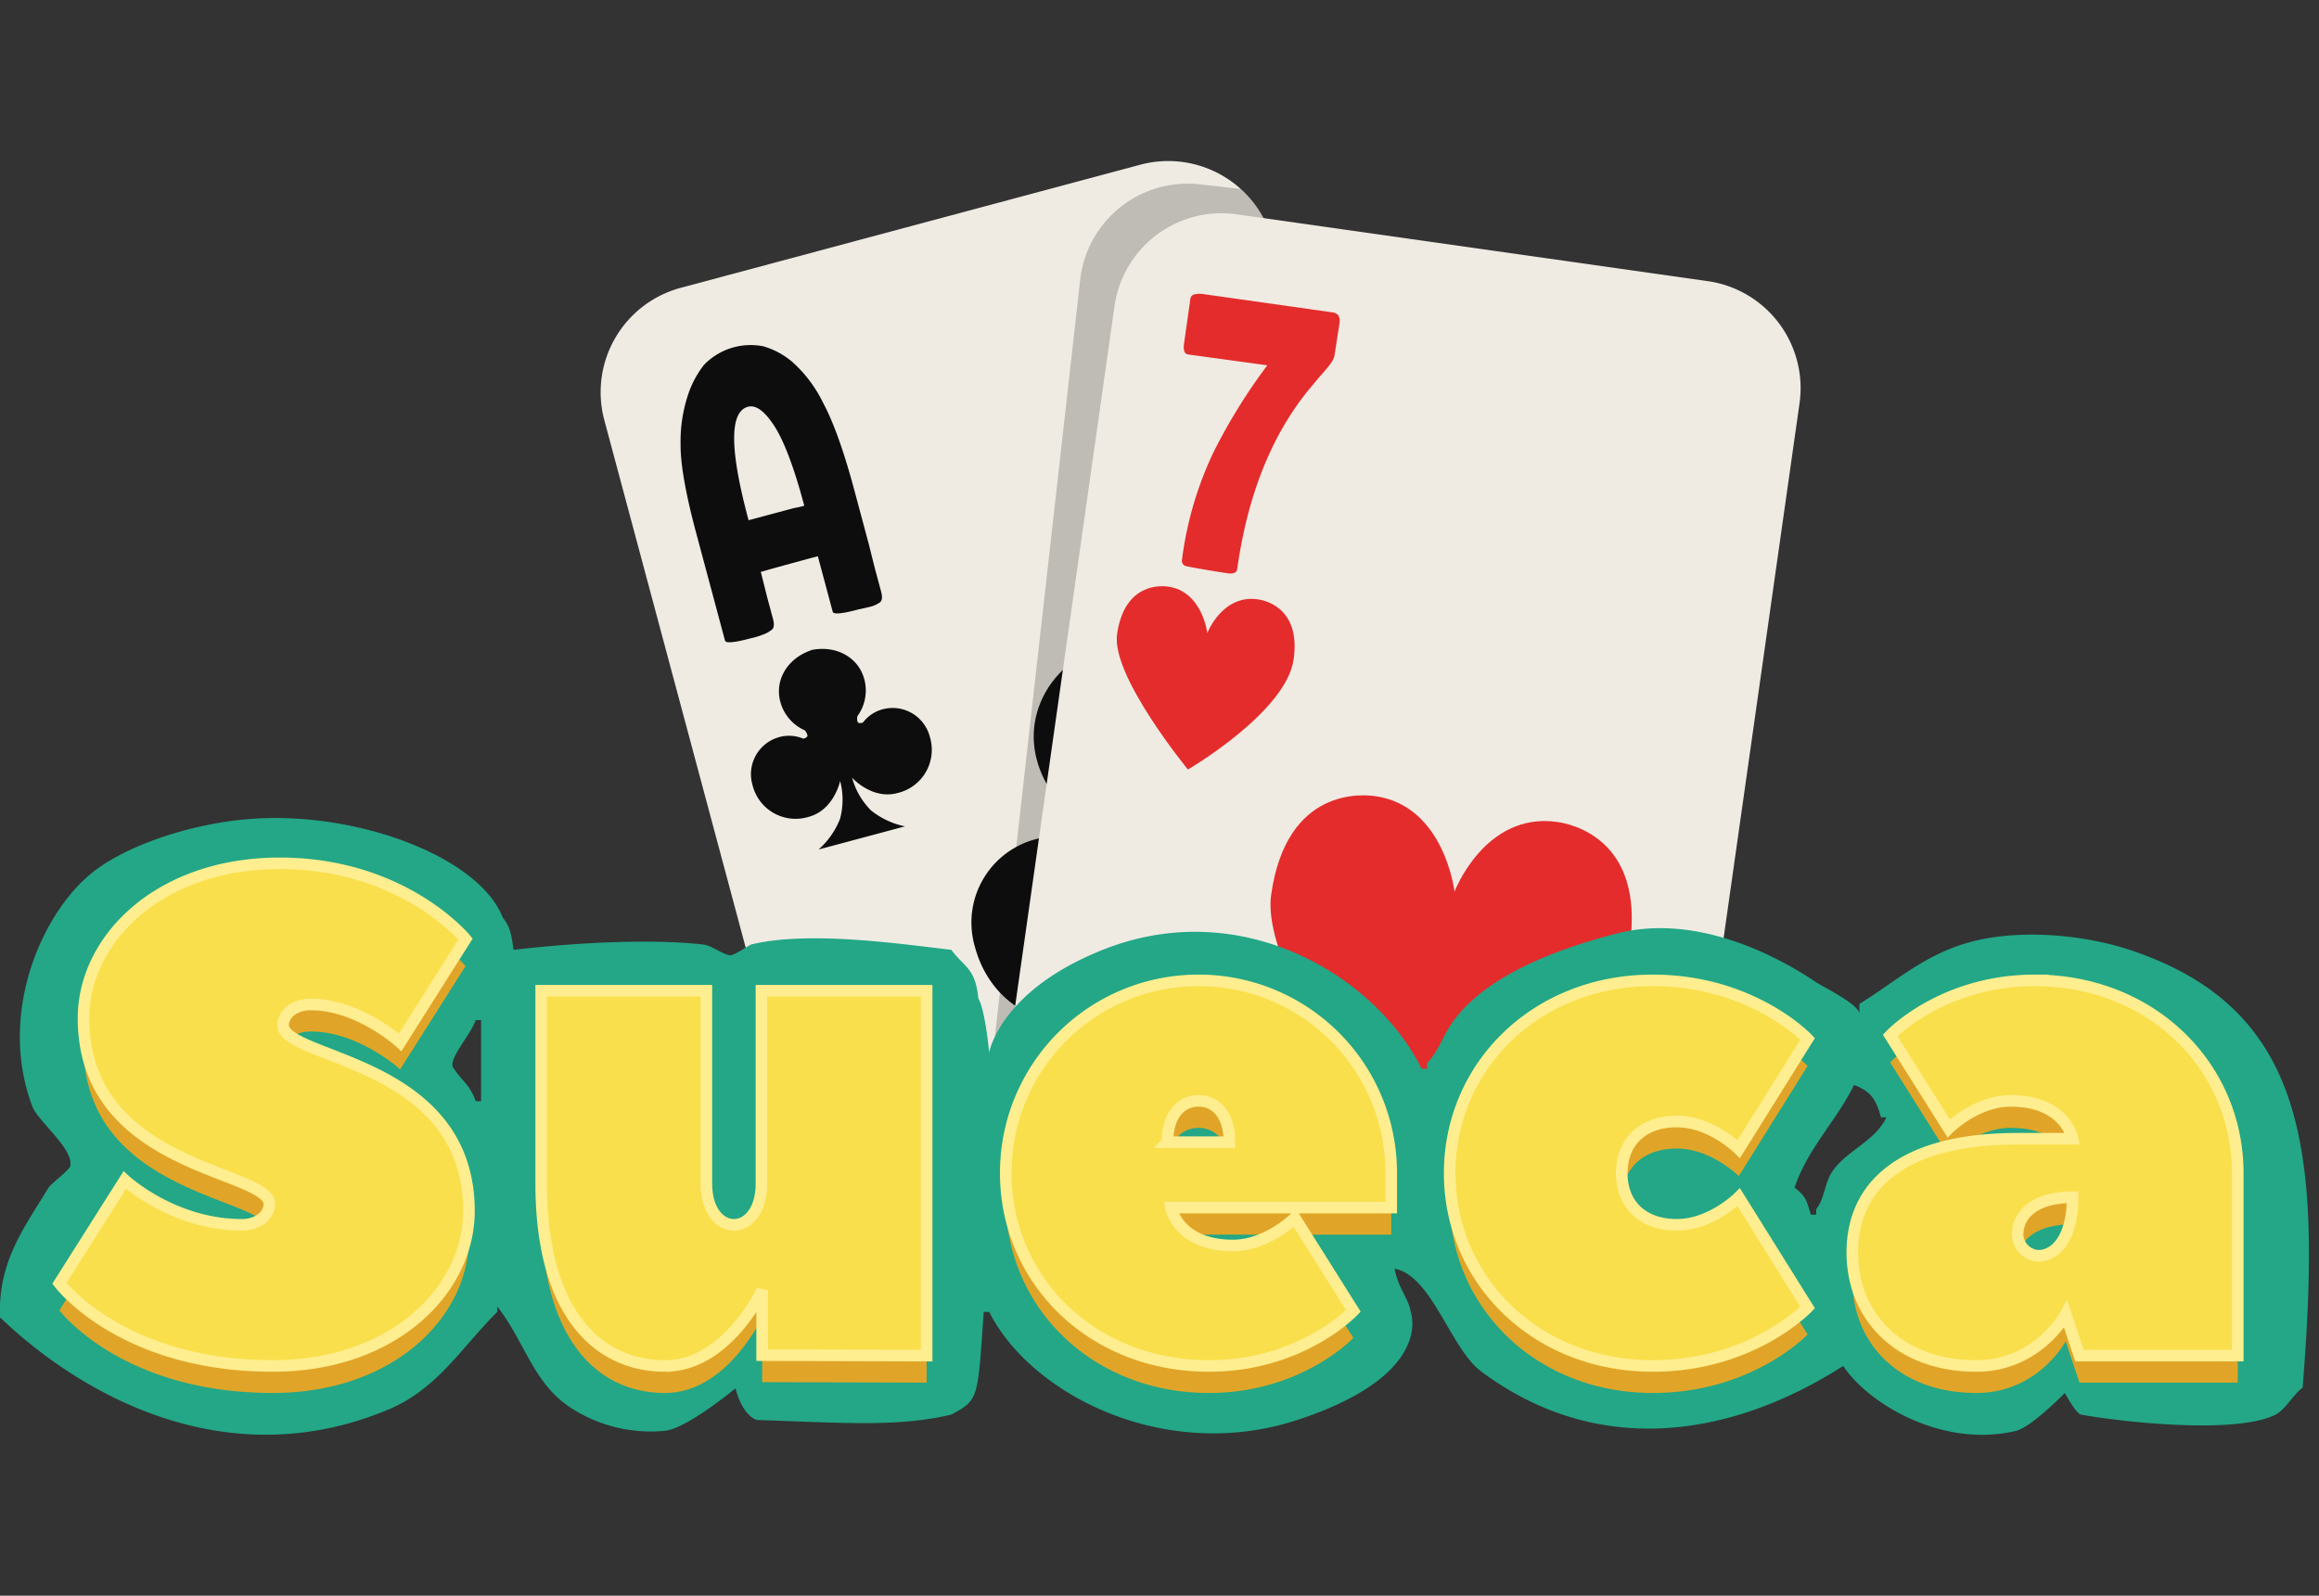
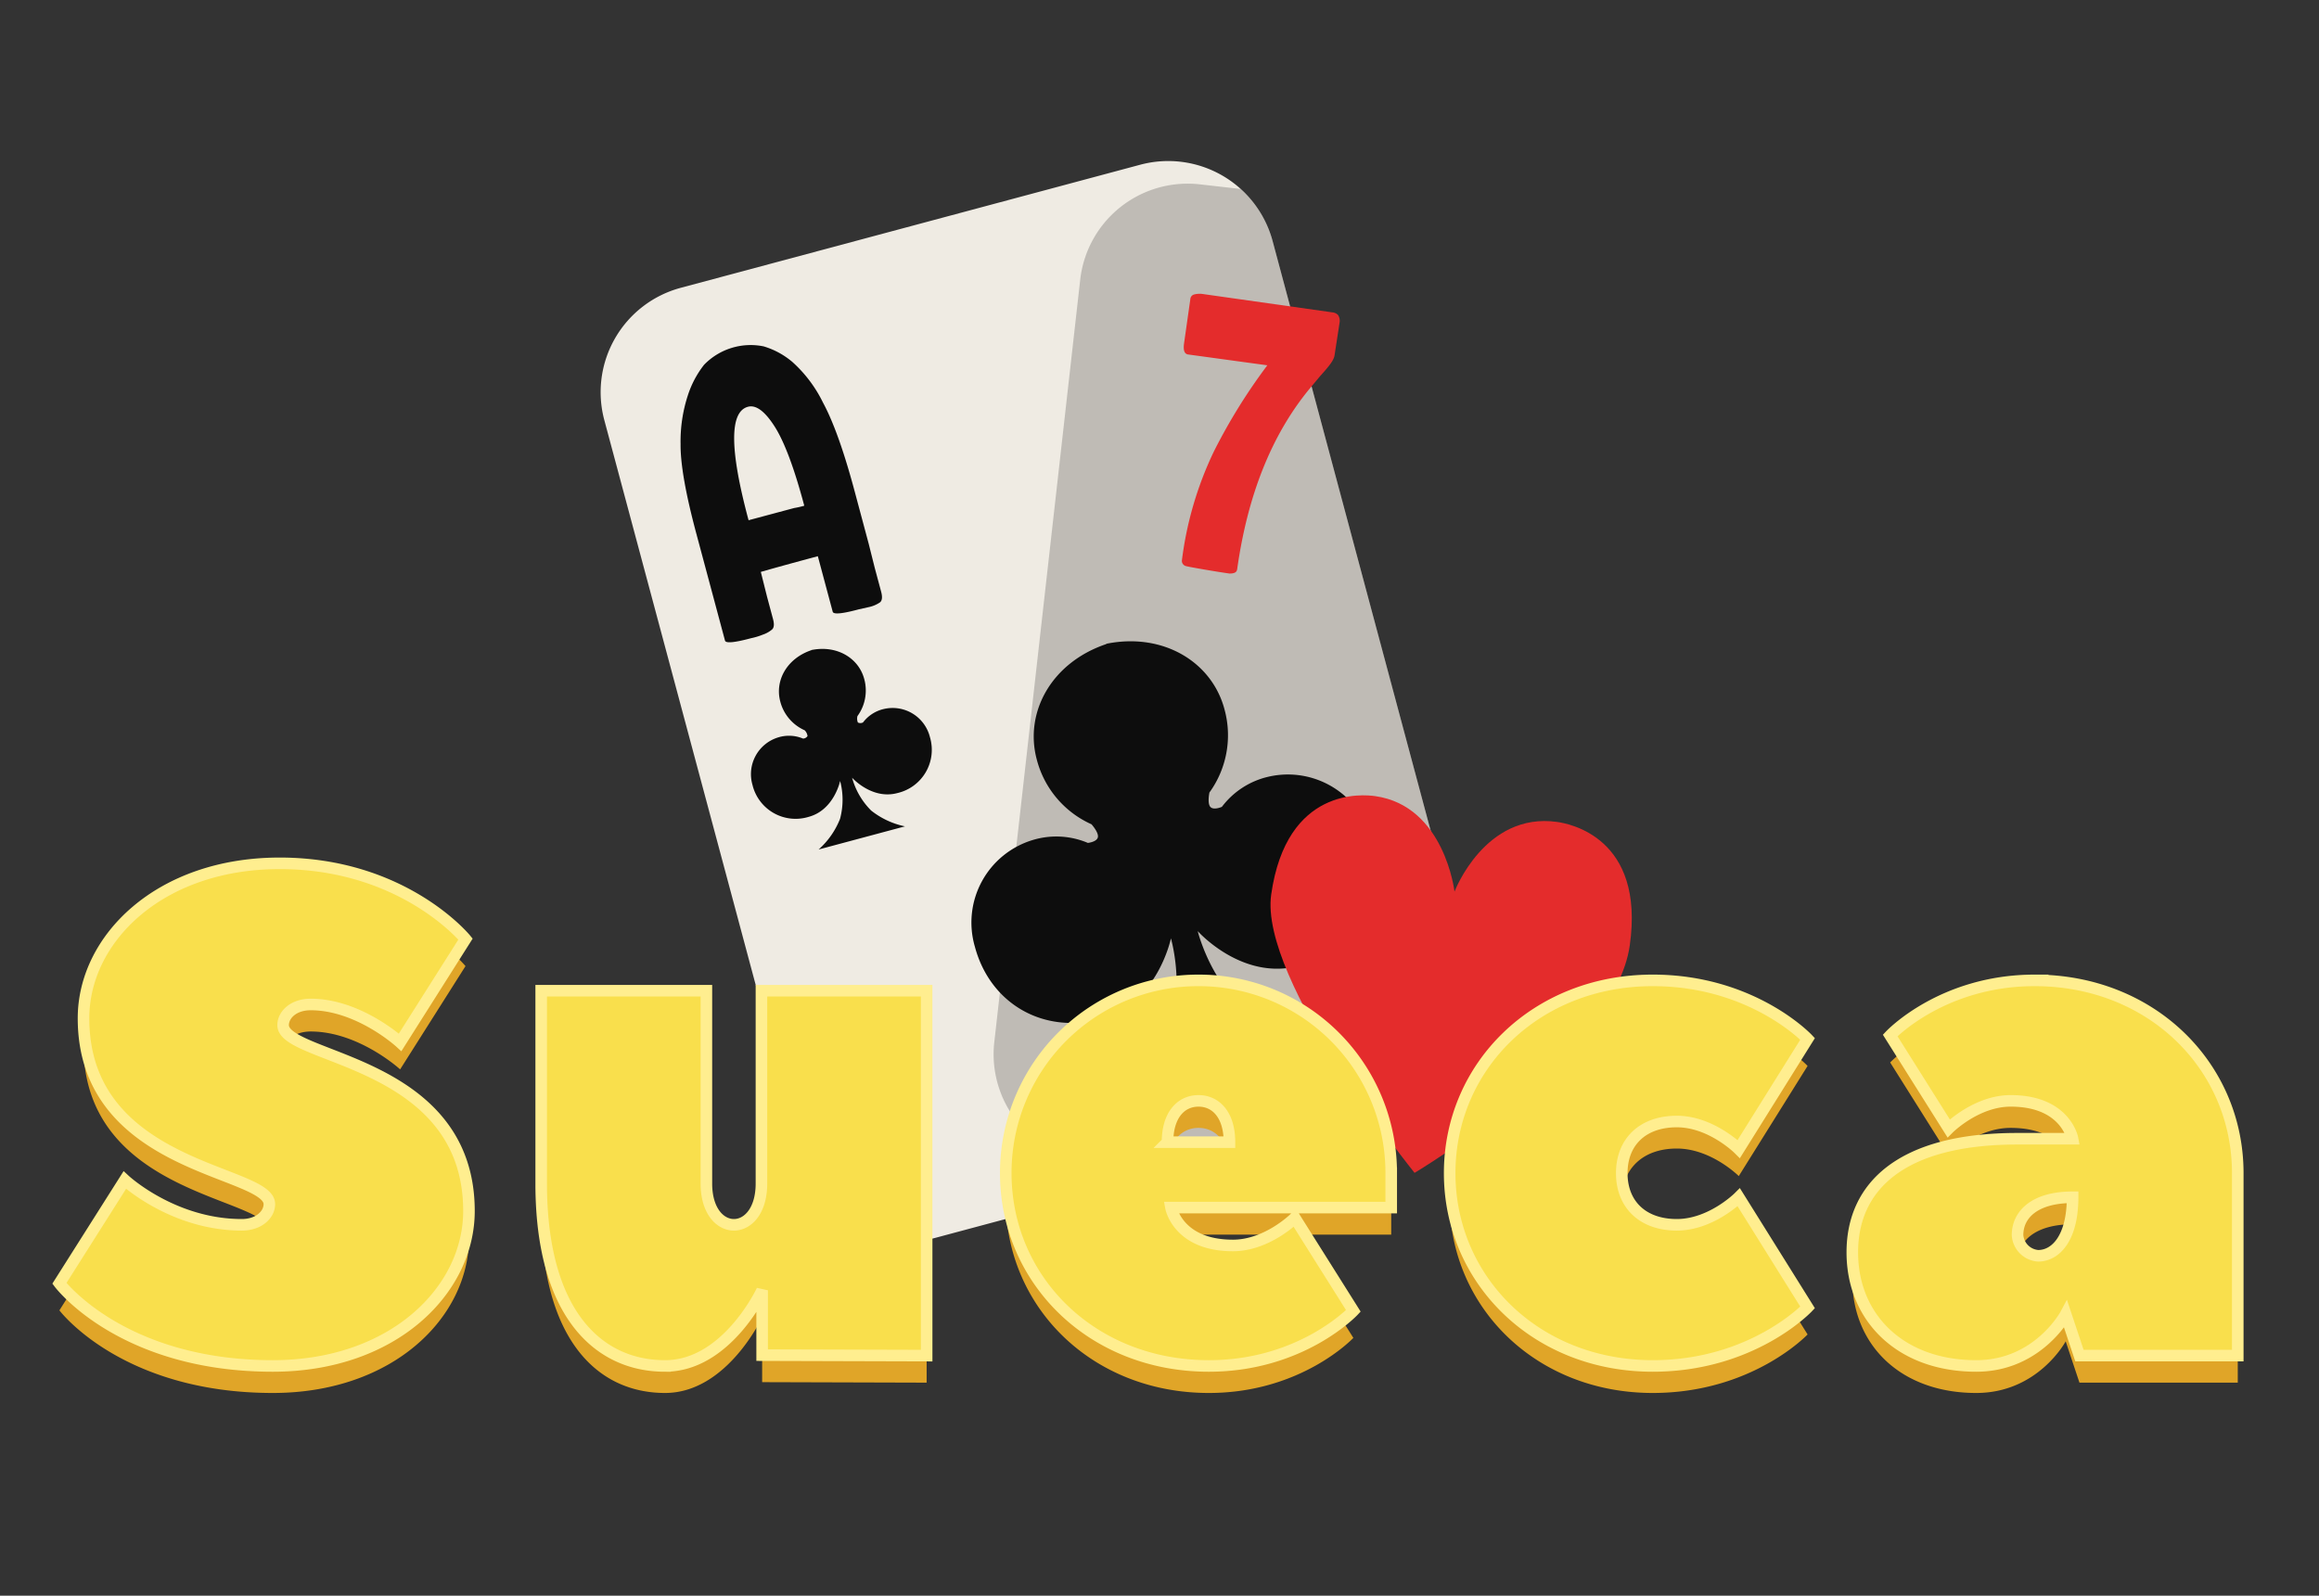
<svg xmlns="http://www.w3.org/2000/svg" id="sueca" width="401" height="276" viewBox="0 0 401 276">
  <rect x="0" y="0" width="401" height="276" fill="#333333" stroke="none" />
  <defs>
    <style>
      .cls-1 {
        fill: #efebe3;
      }

      .cls-1, .cls-2, .cls-3, .cls-4, .cls-5, .cls-6, .cls-7 {
        fill-rule: evenodd;
      }

      .cls-2 {
        fill: #131313;
        opacity: 0.22;
      }

      .cls-3 {
        fill: #0d0d0d;
      }

      .cls-4 {
        fill: #e42c2c;
      }

      .cls-5 {
        fill: #23a787;
      }

      .cls-6 {
        fill: #e0a528;
      }

      .cls-7 {
        fill: #f9df4c;
        stroke: #ffee8f;
        stroke-width: 2px;
      }
    </style>
  </defs>
  <g id="Group_6_copy_2" data-name="Group 6 copy 2">
    <path id="Rounded_Rectangle_1" data-name="Rounded Rectangle 1" class="cls-1" d="M117.72,49.779l79.449-21.288a18.693,18.693,0,0,1,22.895,13.218l34.352,128.2a18.694,18.694,0,0,1-13.218,22.9L161.748,214.1a18.694,18.694,0,0,1-22.895-13.219L104.5,72.674A18.694,18.694,0,0,1,117.72,49.779Z" />
    <path id="Rounded_Rectangle_1_copy" data-name="Rounded Rectangle 1 copy" class="cls-2" d="M220.064,41.709l34.352,128.2a18.694,18.694,0,0,1-13.218,22.9l-36.959,9.9-15.824-1.783a18.693,18.693,0,0,1-16.483-20.669l14.86-131.89a18.693,18.693,0,0,1,20.669-16.483l7.066,0.8A18.6,18.6,0,0,1,220.064,41.709Z" />
    <path id="A" class="cls-3" d="M136.891,62.5a13.672,13.672,0,0,0-4.844-2.59,11.208,11.208,0,0,0-10.306,3.193,17.036,17.036,0,0,0-2.8,5.287,25.616,25.616,0,0,0-1.255,8.4q-0.058,5.128,2.714,15.471l4.967,18.538q0.2,0.739,4.471-.406a11.91,11.91,0,0,0,2.084-.63,4.778,4.778,0,0,0,1.528-.842q0.594-.445.218-1.858l-1.026-3.828-1.049-4.183-0.036-.134q3.653-1.05,9.728-2.679l0.133-.036,2.574,9.605q0.2,0.74,4.47-.406l1.687-.38a5.453,5.453,0,0,0,2-.823q0.594-.447.217-1.859l-1.1-4.1-1.049-4.182-2.447-9.135q-2.754-10.277-5.453-15.277a23,23,0,0,0-5.422-7.15h0Zm0.43,25.37-7.877,2.111-0.036-.134q-4.878-18.2-.071-19.491,2.069-.554,4.59,3.378t5.094,13.537l0.054,0.2a15,15,0,0,1-1.754.4h0Z" />
    <path class="cls-3" d="M155.168,137.172c-4.412,1.183-7.825-2.656-7.825-2.656a12.706,12.706,0,0,0,3.3,5.68,13.964,13.964,0,0,0,5.845,2.734l-7.466,2-7.467,2a13.966,13.966,0,0,0,3.7-5.288,12.7,12.7,0,0,0,.019-6.565s-1.037,5.028-5.449,6.21a7.668,7.668,0,0,1-9.71-5.541,6.646,6.646,0,0,1,4.469-8.21,6.29,6.29,0,0,1,4.28.21,0.967,0.967,0,0,0,.773-0.433,1.715,1.715,0,0,0-.49-1,7.494,7.494,0,0,1-4.223-4.976c-0.969-3.616,1.14-7.459,5.4-8.888l-0.006-.02c4.4-.891,8.152,1.384,9.121,5a7.5,7.5,0,0,1-1.168,6.424,1.718,1.718,0,0,0,.075,1.111,0.967,0.967,0,0,0,.886-0.011,6.293,6.293,0,0,1,3.6-2.323,6.649,6.649,0,0,1,7.976,4.88A7.671,7.671,0,0,1,155.168,137.172Z" />
    <path id="Shape_2_copy" data-name="Shape 2 copy" class="cls-3" d="M224.619,167.048c-9.862,2.642-17.509-6-17.509-6s1.888,7.735,7.4,12.786c5,4.58,13.082,6.17,13.082,6.17l-16.69,4.472-16.69,4.473s6.205-5.417,8.245-11.88c2.25-7.127.019-14.765,0.019-14.765s-2.3,11.305-12.164,13.947-19.082-2.6-21.734-12.5a14.905,14.905,0,0,1,9.964-18.448,14.008,14.008,0,0,1,9.572.489s1.533-.156,1.727-0.972-1.1-2.25-1.1-2.25a16.9,16.9,0,0,1-9.463-11.206c-2.18-8.138,2.524-16.772,12.041-19.971l-0.012-.044c9.841-1.988,18.233,3.142,20.415,11.284a16.9,16.9,0,0,1-2.589,14.444s-0.4,1.89.172,2.5,1.982-.022,1.982-0.022a14,14,0,0,1,8.045-5.211,14.909,14.909,0,0,1,17.855,11C239.843,155.25,234.481,164.405,224.619,167.048Z" />
  </g>
  <g id="Group_6_copy_2-2" data-name="Group 6 copy 2">
-     <path id="Rounded_Rectangle_1-2" data-name="Rounded Rectangle 1" class="cls-1" d="M213.856,37.064l81.436,11.559a18.693,18.693,0,0,1,15.881,21.135L292.522,201.166a18.694,18.694,0,0,1-21.135,15.881l-81.436-11.559a18.693,18.693,0,0,1-15.881-21.135L192.721,52.946A18.694,18.694,0,0,1,213.856,37.064Z" />
    <path id="_7" data-name="7" class="cls-4" d="M231.637,55.821a1.823,1.823,0,0,0-.264-1.337,1.528,1.528,0,0,0-.948-0.451l-22.581-3.2a3.822,3.822,0,0,0-1.412.116,0.887,0.887,0,0,0-.6.793l-1.085,7.642q-0.254,1.791.7,1.926l13.7,1.874a98.477,98.477,0,0,0-9.232,14.879,60.9,60.9,0,0,0-5.546,18.914,0.938,0.938,0,0,0,.806.957c0.273,0.1,5.067.941,7.418,1.264,1.254,0.015,1.3-.493,1.355-0.861q2.706-19.07,12.344-30.907,0.42-.5,1.936-2.324c1.655-1.824,2.424-2.818,2.541-3.643Z" />
    <path id="Shape_3_copy" data-name="Shape 3 copy" class="cls-4" d="M244.607,202.861s-26.9-33.28-24.793-48.137c2.657-18.721,15.991-17.307,18-17.022,11.992,1.7,13.7,16.513,13.7,16.513s5.245-13.825,17.753-12.049c2.008,0.285,15.209,2.638,12.552,21.358C279.142,182.359,244.607,202.861,244.607,202.861Z" />
-     <path id="Shape_3_copy_2" data-name="Shape 3 copy 2" class="cls-4" d="M205.417,133.1s-13.28-16.183-12.256-23.393c1.289-9.085,7.856-8.386,8.846-8.245,5.906,0.838,6.761,8.03,6.761,8.03s2.569-6.706,8.729-5.832c0.989,0.141,7.492,1.3,6.2,10.382C222.4,123.186,205.417,133.1,205.417,133.1Z" />
  </g>
-   <path id="Color_Fill_1_copy" data-name="Color Fill 1 copy" class="cls-5" d="M88.795,164.288c9.632-1.128,22.917-2,32.714-.935,1.615,0.175,3.289,1.664,4.673,1.87,0.752,0.111,3.326-1.769,3.739-1.87,9.952-2.418,25.9-.079,34.583.935,2.309,3.084,4.144,3.117,4.673,8.412,1.19,1.959,1.87,9.347,1.87,9.347s1.815-10.661,19.628-17.759c24.212-9.648,47.375,4.75,55.146,20.563h0.935v-0.935c2.072-2.19,2.819-4.988,4.673-7.477,5.741-7.7,17.425-12.2,28.041-14.955,13.814-3.587,27.814,3.845,34.583,8.412,1.309,0.883,7.744,3.955,7.477,5.608v-1.869c5.731-3.508,10.655-8,17.759-10.282,9.183-2.954,21.11-1.673,28.975.935,31.01,10.282,33.088,35.368,29.91,75.709-1.589,1.183-3.013,3.828-4.673,4.673-6.789,3.458-26.524,1.313-33.649,0-0.884-.162-2.8-3.738-2.8-3.738s-5.793,5.911-8.412,6.543c-12.879,3.1-25.721-4.842-29.91-11.217-19.362,12.369-42.4,16.029-62.623.935-5.287-3.945-8.51-16.566-14.955-17.759,0.588,3.324,2.425,5.158,2.8,7.477,0.044,0.273,4,10.944-19.629,18.694-22.736,7.456-45.981-4.264-53.276-18.694h-0.935c-1.076,15.068-.793,15.154-5.608,17.759-9.306,2.225-19.138,1.4-33.649.935-2.657-.979-3.676-5.481-3.676-5.481s-8.406,6.985-12.213,7.351a25.343,25.343,0,0,1-15.89-3.739c-6.848-4.23-8.217-11.532-13.086-17.759v0.934c-6,5.921-10.284,13.271-18.694,16.825-27.81,11.754-52.99-2.175-67.3-15.89-0.33-9.493,3.925-15.133,8.412-22.432,0.451-.733,3.589-3.006,3.739-3.739,0.607-2.98-5.573-7.726-6.543-10.281-6.173-16.265,1.854-34.351,11.216-41.126,5.545-4.014,14.961-7.326,24.3-8.412,19.309-2.245,41.667,6.125,45.8,16.824C88.182,160.251,88.456,161.618,88.795,164.288Zm-6.543,12.151c-0.841,2.606-5.164,7.129-3.739,8.412,1.455,2.233,2.732,2.733,3.739,5.608h0.935v-14.02H82.252ZM320.6,187.655c-3.019,6.192-8.06,11.03-10.282,17.759,1.826,1.421,2.076,2.03,2.8,4.673h0.935v-0.934c1.467-1.824,1.41-4.475,2.8-6.543,2.422-3.594,7.343-5.163,9.347-9.347h-0.935C324.406,190.191,323.531,188.758,320.6,187.655Z" />
  <path id="Sueca_copy_5" data-name="Sueca copy 5" class="cls-6" d="M41.813,216.519c-11.9,0-20.234-7.741-20.234-7.741L10.272,226.641s10.712,14.291,36.9,14.291c20.829,0,33.921-13.1,33.921-26.795,0-26.2-32.136-26.2-32.136-32.154,0-1.786,1.785-3.572,4.761-3.572,8.331,0,15.473,6.55,15.473,6.55L80.495,167.1S69.783,154,48.359,154c-20.829,0-33.921,13.1-33.921,26.794,0,26.2,32.136,26.2,32.136,32.154C46.574,214.733,44.789,216.519,41.813,216.519Zm73.193,24.413c10.712,0,16.784-13.086,16.784-13.086v11.216l28.444,0.084V176.029H131.669v33.345c0,4.763-2.38,7.145-4.76,7.145s-4.761-2.382-4.761-7.145V176.029H93.583v33.345C93.583,231.405,103.1,240.932,115.006,240.932Zm92.236-66.689a33.281,33.281,0,0,0-33.326,33.344c0,18.459,14.878,33.345,35.111,33.345,16.068,0,24.994-9.527,24.994-9.527l-10.116-16.077s-4.761,4.764-10.712,4.764c-9.522,0-10.712-6.55-10.712-6.55h38.087v-5.955A33.281,33.281,0,0,0,207.242,174.243Zm-5.356,27.985c0-4.763,2.38-7.145,5.356-7.145s5.356,2.382,5.356,7.145H201.886Zm78.548,5.359c0-5.359,3.57-8.931,9.521-8.931s10.712,4.763,10.712,4.763l11.9-19.054s-9.521-10.122-26.779-10.122c-20.234,0-35.112,14.886-35.112,33.344s14.878,33.345,35.112,33.345c17.258,0,26.779-10.122,26.779-10.122l-11.9-19.055s-4.761,4.764-10.712,4.764S280.434,212.946,280.434,207.587Zm71.408-33.344c-16.068,0-24.994,9.527-24.994,9.527l10.116,16.077s4.761-4.764,10.712-4.764c9.522,0,10.712,6.55,10.712,6.55h-9.522c-20.233,0-28.565,8.336-28.565,19.65s8.332,19.649,21.424,19.649c10.712,0,15.473-8.932,15.473-8.932l2.38,7.146h27.375V207.587C386.953,189.129,372.076,174.243,351.842,174.243Zm0.6,47.635a3.841,3.841,0,0,1-3.571-3.573c0-3.572,2.976-6.55,9.522-6.55C358.388,218.9,355.413,221.878,352.437,221.878Z" />
  <path id="Sueca_copy_5-2" data-name="Sueca copy 5" class="cls-7" d="M41.813,211.846c-11.9,0-20.234-7.741-20.234-7.741L10.272,221.968s10.712,14.291,36.9,14.291c20.829,0,33.921-13.1,33.921-26.795,0-26.2-32.136-26.2-32.136-32.154,0-1.786,1.785-3.573,4.761-3.573,8.331,0,15.473,6.55,15.473,6.55l11.307-17.863s-10.712-13.1-32.136-13.1c-20.829,0-33.921,13.1-33.921,26.795,0,26.2,32.136,26.2,32.136,32.154C46.574,210.059,44.789,211.846,41.813,211.846Zm73.193,24.413c10.712,0,16.784-13.086,16.784-13.086v11.216l28.444,0.083V171.355H131.669V204.7c0,4.764-2.38,7.146-4.76,7.146s-4.761-2.382-4.761-7.146V171.355H93.583V204.7C93.583,226.732,103.1,236.259,115.006,236.259Zm92.236-66.69a33.281,33.281,0,0,0-33.326,33.345c0,18.459,14.878,33.345,35.111,33.345,16.068,0,24.994-9.527,24.994-9.527l-10.116-16.077s-4.761,4.763-10.712,4.763c-9.522,0-10.712-6.55-10.712-6.55h38.087v-5.954A33.281,33.281,0,0,0,207.242,169.569Zm-5.356,27.986c0-4.764,2.38-7.145,5.356-7.145s5.356,2.381,5.356,7.145H201.886Zm78.548,5.359c0-5.359,3.57-8.932,9.521-8.932s10.712,4.764,10.712,4.764l11.9-19.054s-9.521-10.123-26.779-10.123c-20.234,0-35.112,14.886-35.112,33.345s14.878,33.345,35.112,33.345c17.258,0,26.779-10.123,26.779-10.123l-11.9-19.054s-4.761,4.764-10.712,4.764S280.434,208.273,280.434,202.914Zm71.408-33.345c-16.068,0-24.994,9.527-24.994,9.527l10.116,16.077s4.761-4.763,10.712-4.763c9.522,0,10.712,6.55,10.712,6.55h-9.522c-20.233,0-28.565,8.336-28.565,19.649s8.332,19.65,21.424,19.65c10.712,0,15.473-8.932,15.473-8.932l2.38,7.145h27.375V202.914C386.953,184.455,372.076,169.569,351.842,169.569Zm0.6,47.636a3.842,3.842,0,0,1-3.571-3.573c0-3.573,2.976-6.55,9.522-6.55C358.388,214.227,355.413,217.205,352.437,217.205Z" />
</svg>